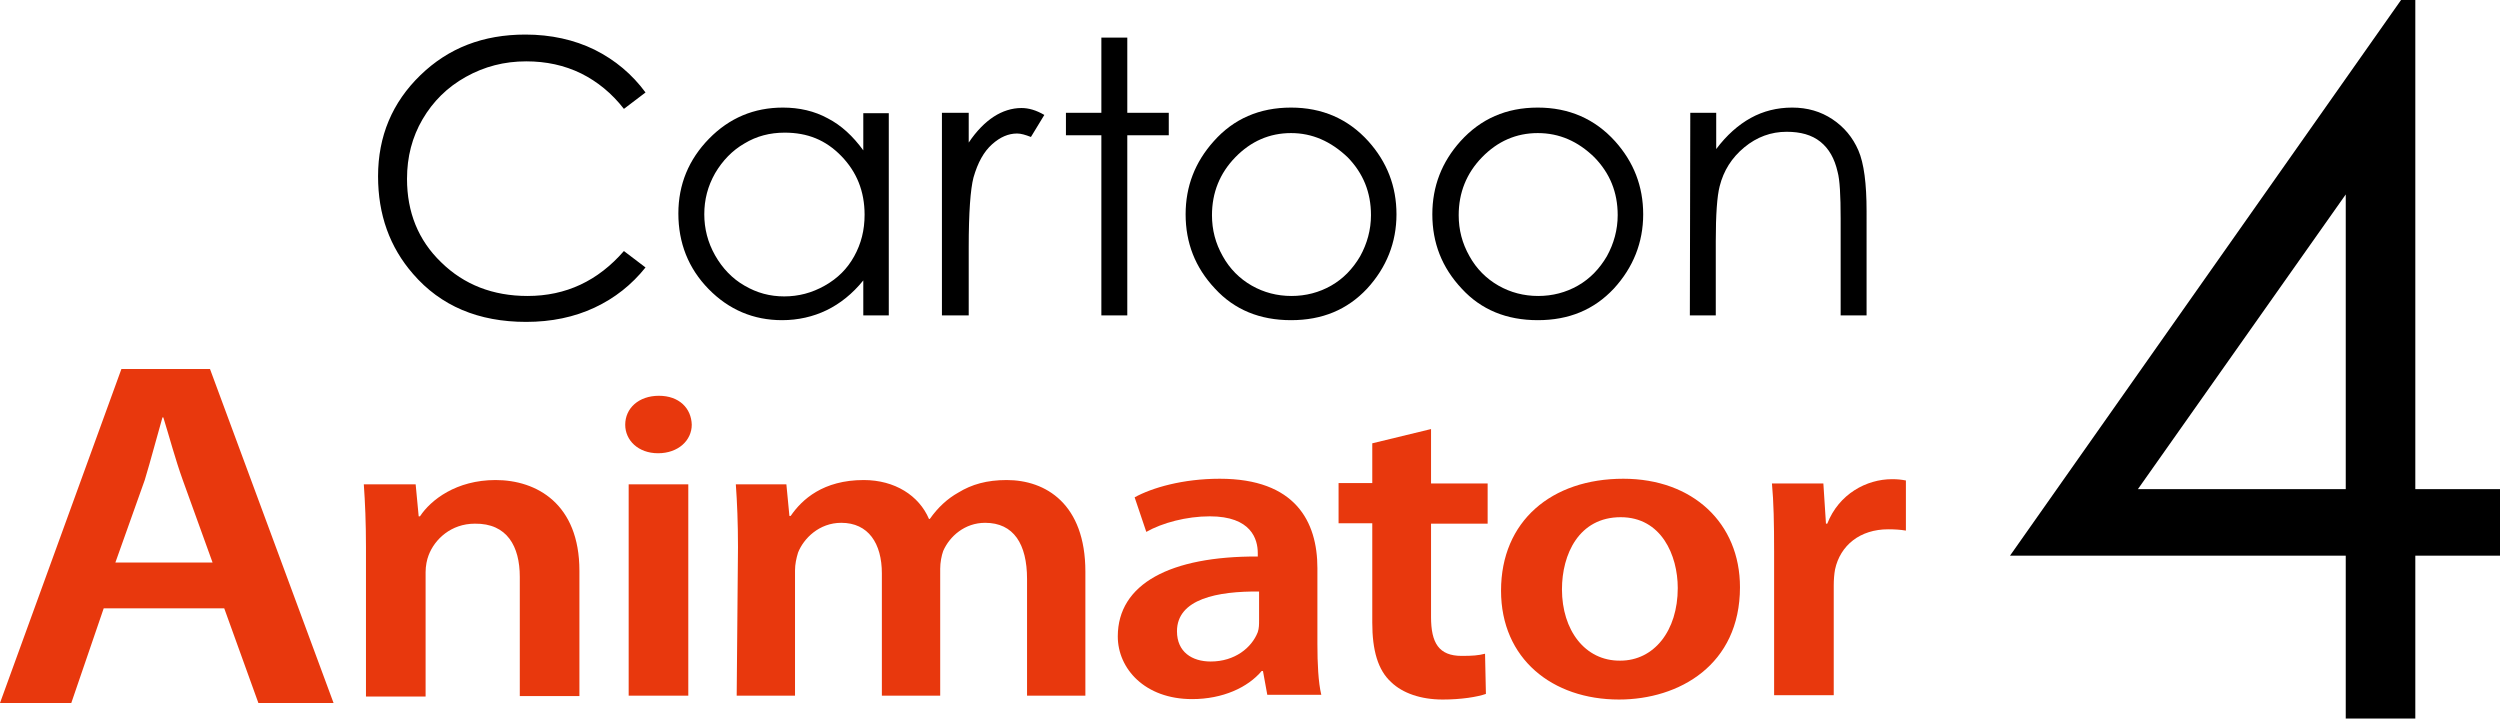
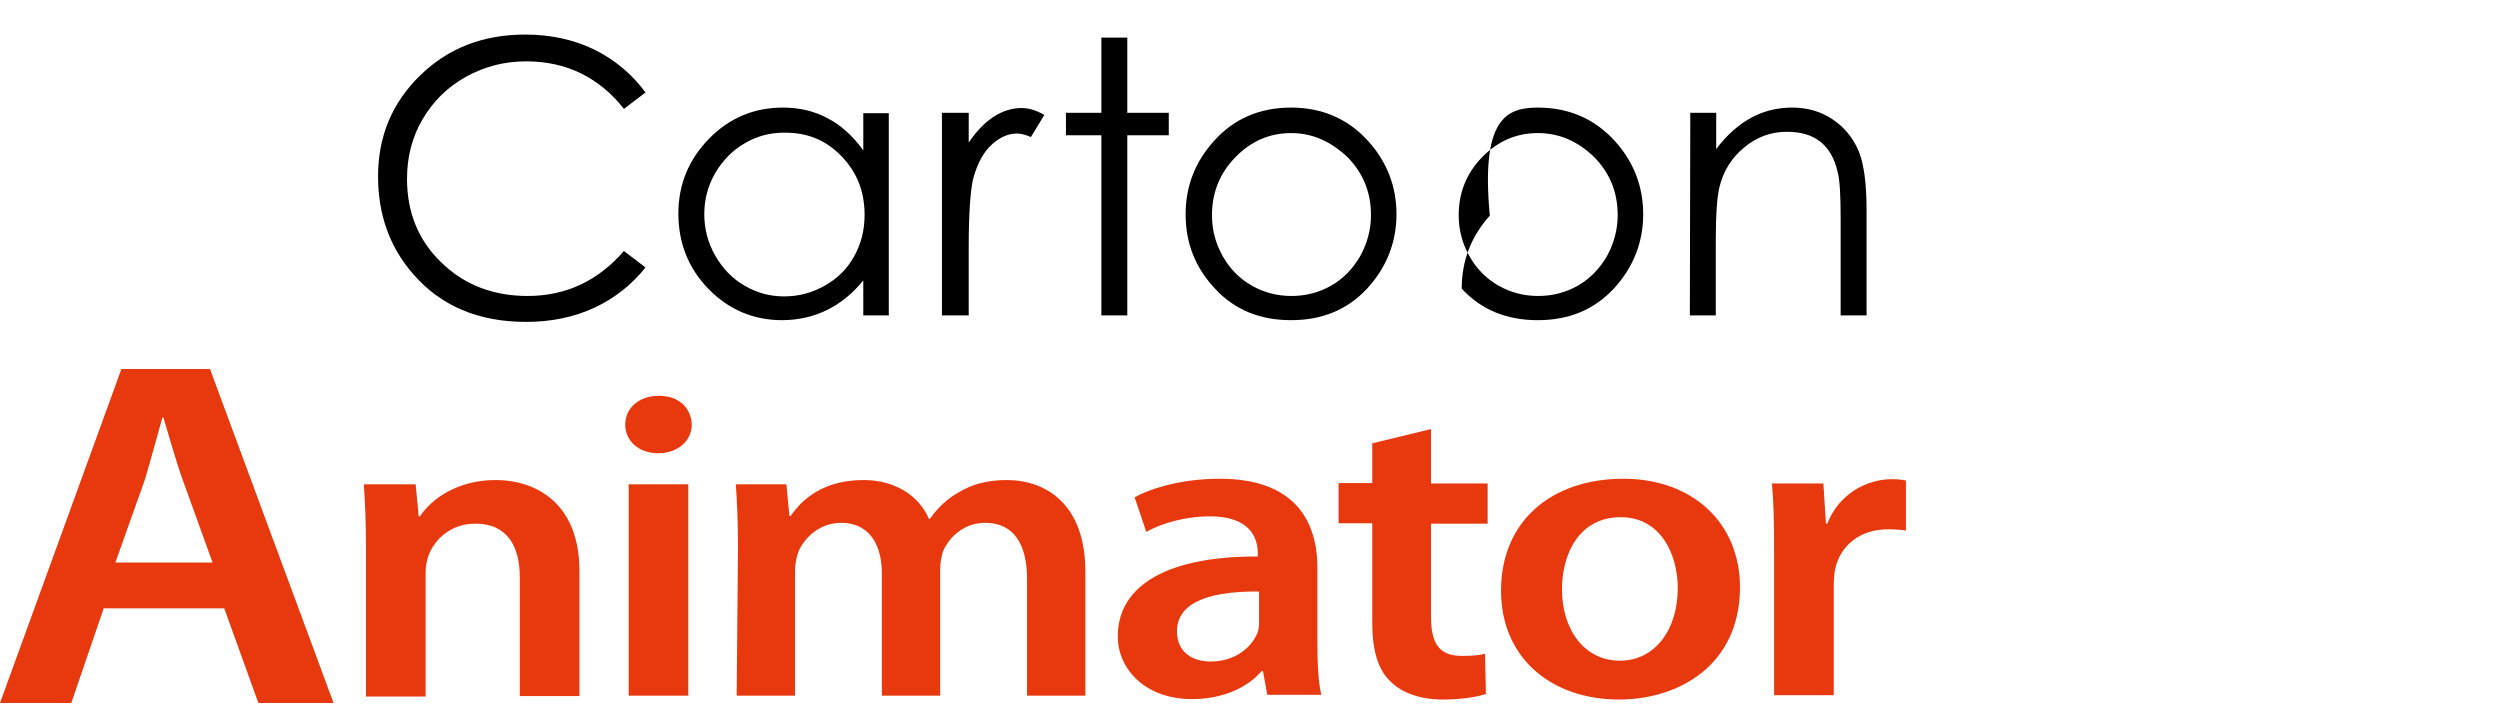
<svg xmlns="http://www.w3.org/2000/svg" version="1.1" id="圖層_1" x="0px" y="0px" viewBox="0 0 578.6 166.3" style="enable-background:new 0 0 578.6 166.3;" xml:space="preserve">
  <style type="text/css">
	.st0{fill:#E8380D;}
</style>
  <g id="CTA4">
    <g>
      <g>
        <g>
          <path class="st0" d="M24,140.8l-7.5,21.9H0l28.1-77.3h20.5l28.6,77.3H59.8l-7.9-21.9H24z M49.2,130.2l-6.9-19.1      c-1.7-4.7-3.1-10-4.5-14.5h-0.2c-1.3,4.5-2.7,9.9-4.1,14.5l-6.8,19.1H49.2z" />
        </g>
      </g>
      <g>
        <g>
          <path class="st0" d="M84.7,126.6c0-5.6-0.2-10.3-0.5-14.5h12l0.7,7.4h0.3c2.5-3.8,8.4-8.4,17.5-8.4c9.5,0,19.4,5.5,19.4,21v29      h-13.8v-27.6c0-7-2.9-12.4-10.4-12.3c-5.5,0-9.3,3.6-10.7,7.3c-0.4,1-0.7,2.5-0.7,3.9v28.8H84.7V126.6z" />
        </g>
        <g>
          <path class="st0" d="M160.1,98.3c0,3.6-3.1,6.6-7.8,6.6c-4.6,0-7.6-3-7.6-6.6c0-3.8,3.1-6.7,7.8-6.7S160,94.5,160.1,98.3z       M145.5,161v-48.9h13.8V161H145.5z" />
        </g>
        <g>
          <path class="st0" d="M170.8,126.6c0-5.6-0.2-10.3-0.5-14.5H182l0.7,7.3h0.3c2.6-3.8,7.5-8.3,16.9-8.3c7.2,0,12.8,3.6,15.1,9h0.2      c1.9-2.7,4.1-4.7,6.6-6.1c3.1-1.9,6.6-2.9,11.2-2.9c9,0,18.2,5.5,18.2,21.2V161h-13.5v-27c0-8.1-3.1-13-9.7-13      c-4.7,0-8.2,3.1-9.7,6.5c-0.4,1.1-0.7,2.7-0.7,4.1V161h-13.5v-28.3c0-6.9-3.1-11.7-9.4-11.7c-5.1,0-8.7,3.6-10,6.9      c-0.4,1.3-0.7,2.7-0.7,4.1v29h-13.5L170.8,126.6z" />
        </g>
        <g>
          <path class="st0" d="M304.9,149.1c0,4.4,0.2,8.8,0.9,11.7h-12.5l-1-5.5H292c-3.2,3.8-9,6.5-16.1,6.5c-11,0-17.2-7.1-17.2-14.5      c0-12.2,12.2-18.6,32.4-18.5V128c0-3.2-1.5-8.5-11.1-8.5c-5.4,0-11,1.5-14.7,3.6l-2.7-8c4-2.2,11.1-4.3,19.7-4.3      c17.5,0,22.6,9.9,22.6,20.7L304.9,149.1L304.9,149.1z M291.5,136.9c-9.7-0.1-19.1,1.7-19.1,9.2c0,4.8,3.5,7,7.8,7      c5.6,0,9.5-3.2,10.9-6.8c0.3-0.9,0.3-1.8,0.3-2.7v-6.7H291.5z" />
        </g>
        <g>
          <path class="st0" d="M331.2,99.3v12.6h13.1v9.3h-13.1v21.6c0,6,1.8,9,7.1,9c2.5,0,3.8-0.1,5.4-0.5l0.2,9.3      c-2,0.7-5.7,1.3-10,1.3c-5.1,0-9.3-1.5-11.9-4c-3.1-2.8-4.4-7.4-4.4-13.8v-23h-7.8v-9.3h7.8v-9.2L331.2,99.3z" />
        </g>
        <g>
          <path class="st0" d="M402.7,135.9c0,18-14.1,26-28,26c-15.4,0-27.3-9.4-27.3-25.2c0-16.1,11.7-25.9,28.3-25.9      C391.8,110.8,402.7,121.1,402.7,135.9z M361.5,136.4c0,9.4,5.3,16.6,13.5,16.5c7.8,0,13.3-6.9,13.3-16.8      c0-7.6-3.8-16.4-13.2-16.4C365.4,119.7,361.5,128.3,361.5,136.4z" />
        </g>
        <g>
          <path class="st0" d="M410.6,127.7c0-6.6-0.1-11.5-0.5-15.8H422l0.6,9.3h0.3c2.7-6.9,9.1-10.3,15-10.3c1.3,0,2.1,0.1,3.2,0.3      v11.6c-1.2-0.2-2.5-0.3-4.1-0.3c-6.5,0-11.1,3.7-12.3,9.3c-0.2,1.1-0.3,2.4-0.3,3.7v25.4h-13.8L410.6,127.7L410.6,127.7z" />
        </g>
      </g>
    </g>
    <g>
      <path d="M149.4,21.4l-5,3.8c-2.8-3.6-6.1-6.3-9.9-8.2c-3.9-1.9-8.1-2.8-12.7-2.8c-5.1,0-9.7,1.2-14,3.6s-7.6,5.7-10,9.8    s-3.6,8.7-3.6,13.8c0,7.7,2.6,14.2,7.9,19.3c5.3,5.2,12,7.8,20,7.8c8.9,0,16.3-3.5,22.3-10.4l5,3.8c-3.2,4-7.1,7.1-11.8,9.3    s-10,3.3-15.8,3.3c-11.1,0-19.8-3.7-26.2-11.1c-5.4-6.2-8.1-13.7-8.1-22.6c0-9.3,3.3-17.1,9.8-23.4S111.8,8,121.6,8    c5.9,0,11.3,1.2,16,3.5C142.4,13.9,146.3,17.2,149.4,21.4z" />
      <path d="M205.7,26.1V73h-5.9v-8.1c-2.5,3.1-5.4,5.4-8.5,6.9s-6.6,2.3-10.3,2.3c-6.6,0-12.3-2.4-17-7.2s-7-10.7-7-17.5    c0-6.7,2.4-12.5,7.1-17.3c4.7-4.8,10.4-7.2,17.1-7.2c3.8,0,7.3,0.8,10.4,2.5c3.1,1.6,5.8,4.1,8.2,7.4v-8.6h5.9V26.1z M181.6,30.7    c-3.4,0-6.5,0.8-9.3,2.5c-2.8,1.6-5.1,4-6.8,6.9c-1.7,3-2.5,6.1-2.5,9.5c0,3.3,0.8,6.5,2.5,9.5s4,5.4,6.8,7    c2.9,1.7,5.9,2.5,9.2,2.5c3.3,0,6.4-0.8,9.4-2.5s5.2-3.9,6.8-6.8s2.4-6,2.4-9.6c0-5.4-1.8-9.9-5.4-13.6S186.9,30.7,181.6,30.7z" />
      <path d="M218,26.1h6.2V33c1.8-2.7,3.8-4.7,5.8-6s4.2-2,6.4-2c1.7,0,3.4,0.5,5.3,1.6l-3.1,5.1c-1.3-0.5-2.3-0.8-3.2-0.8    c-2,0-3.9,0.8-5.8,2.5c-1.9,1.7-3.3,4.2-4.3,7.7c-0.7,2.7-1.1,8.1-1.1,16.2V73H218V26.1L218,26.1z" />
      <path d="M254.9,8.7h6v17.4h9.6v5.2h-9.6V73h-6V31.3h-8.2v-5.2h8.2V8.7z" />
      <path d="M298.8,24.9c7.2,0,13.2,2.6,17.9,7.8c4.3,4.8,6.5,10.4,6.5,16.9s-2.3,12.3-6.8,17.2c-4.6,4.9-10.4,7.3-17.6,7.3    s-13.1-2.4-17.6-7.3c-4.6-4.9-6.8-10.6-6.8-17.2c0-6.5,2.2-12.1,6.5-16.9C285.5,27.5,291.5,24.9,298.8,24.9z M298.8,30.8    c-5,0-9.3,1.9-12.9,5.6s-5.4,8.2-5.4,13.4c0,3.4,0.8,6.5,2.5,9.5c1.6,2.9,3.9,5.2,6.7,6.8c2.8,1.6,5.9,2.4,9.2,2.4    s6.4-0.8,9.2-2.4c2.8-1.6,5-3.9,6.7-6.8c1.6-2.9,2.5-6.1,2.5-9.5c0-5.3-1.8-9.7-5.4-13.4C308,32.7,303.7,30.8,298.8,30.8z" />
-       <path d="M355.9,24.9c7.2,0,13.2,2.6,17.9,7.8c4.3,4.8,6.5,10.4,6.5,16.9s-2.3,12.3-6.8,17.2c-4.6,4.9-10.4,7.3-17.6,7.3    c-7.2,0-13.1-2.4-17.6-7.3c-4.6-4.9-6.8-10.6-6.8-17.2c0-6.5,2.2-12.1,6.5-16.9C342.7,27.5,348.6,24.9,355.9,24.9z M355.9,30.8    c-5,0-9.3,1.9-12.9,5.6s-5.4,8.2-5.4,13.4c0,3.4,0.8,6.5,2.5,9.5c1.6,2.9,3.9,5.2,6.7,6.8c2.8,1.6,5.9,2.4,9.2,2.4    c3.3,0,6.4-0.8,9.2-2.4c2.8-1.6,5-3.9,6.7-6.8c1.6-2.9,2.5-6.1,2.5-9.5c0-5.3-1.8-9.7-5.4-13.4C365.2,32.7,360.9,30.8,355.9,30.8z    " />
+       <path d="M355.9,24.9c7.2,0,13.2,2.6,17.9,7.8c4.3,4.8,6.5,10.4,6.5,16.9s-2.3,12.3-6.8,17.2c-4.6,4.9-10.4,7.3-17.6,7.3    c-7.2,0-13.1-2.4-17.6-7.3c0-6.5,2.2-12.1,6.5-16.9C342.7,27.5,348.6,24.9,355.9,24.9z M355.9,30.8    c-5,0-9.3,1.9-12.9,5.6s-5.4,8.2-5.4,13.4c0,3.4,0.8,6.5,2.5,9.5c1.6,2.9,3.9,5.2,6.7,6.8c2.8,1.6,5.9,2.4,9.2,2.4    c3.3,0,6.4-0.8,9.2-2.4c2.8-1.6,5-3.9,6.7-6.8c1.6-2.9,2.5-6.1,2.5-9.5c0-5.3-1.8-9.7-5.4-13.4C365.2,32.7,360.9,30.8,355.9,30.8z    " />
      <path d="M391.2,26.1h6v8.4c2.4-3.2,5.1-5.6,8-7.2s6.1-2.4,9.6-2.4s6.6,0.9,9.3,2.7c2.7,1.8,4.7,4.2,6,7.2s1.9,7.7,1.9,14.1V73h-6    V50.6c0-5.4-0.2-9-0.7-10.8c-0.7-3.1-2-5.4-4-7s-4.6-2.3-7.8-2.3c-3.6,0-6.9,1.2-9.8,3.6c-2.9,2.4-4.8,5.4-5.7,9    c-0.6,2.3-0.9,6.6-0.9,12.7V73h-6L391.2,26.1L391.2,26.1z" />
    </g>
    <g>
-       <path d="M555.7,0h3.3v113.2h19.6v15.4H559v37.7h-16.1v-37.7h-77.7L555.7,0z M542.9,113.2V45l-48.1,68.2H542.9z" />
-     </g>
+       </g>
  </g>
</svg>